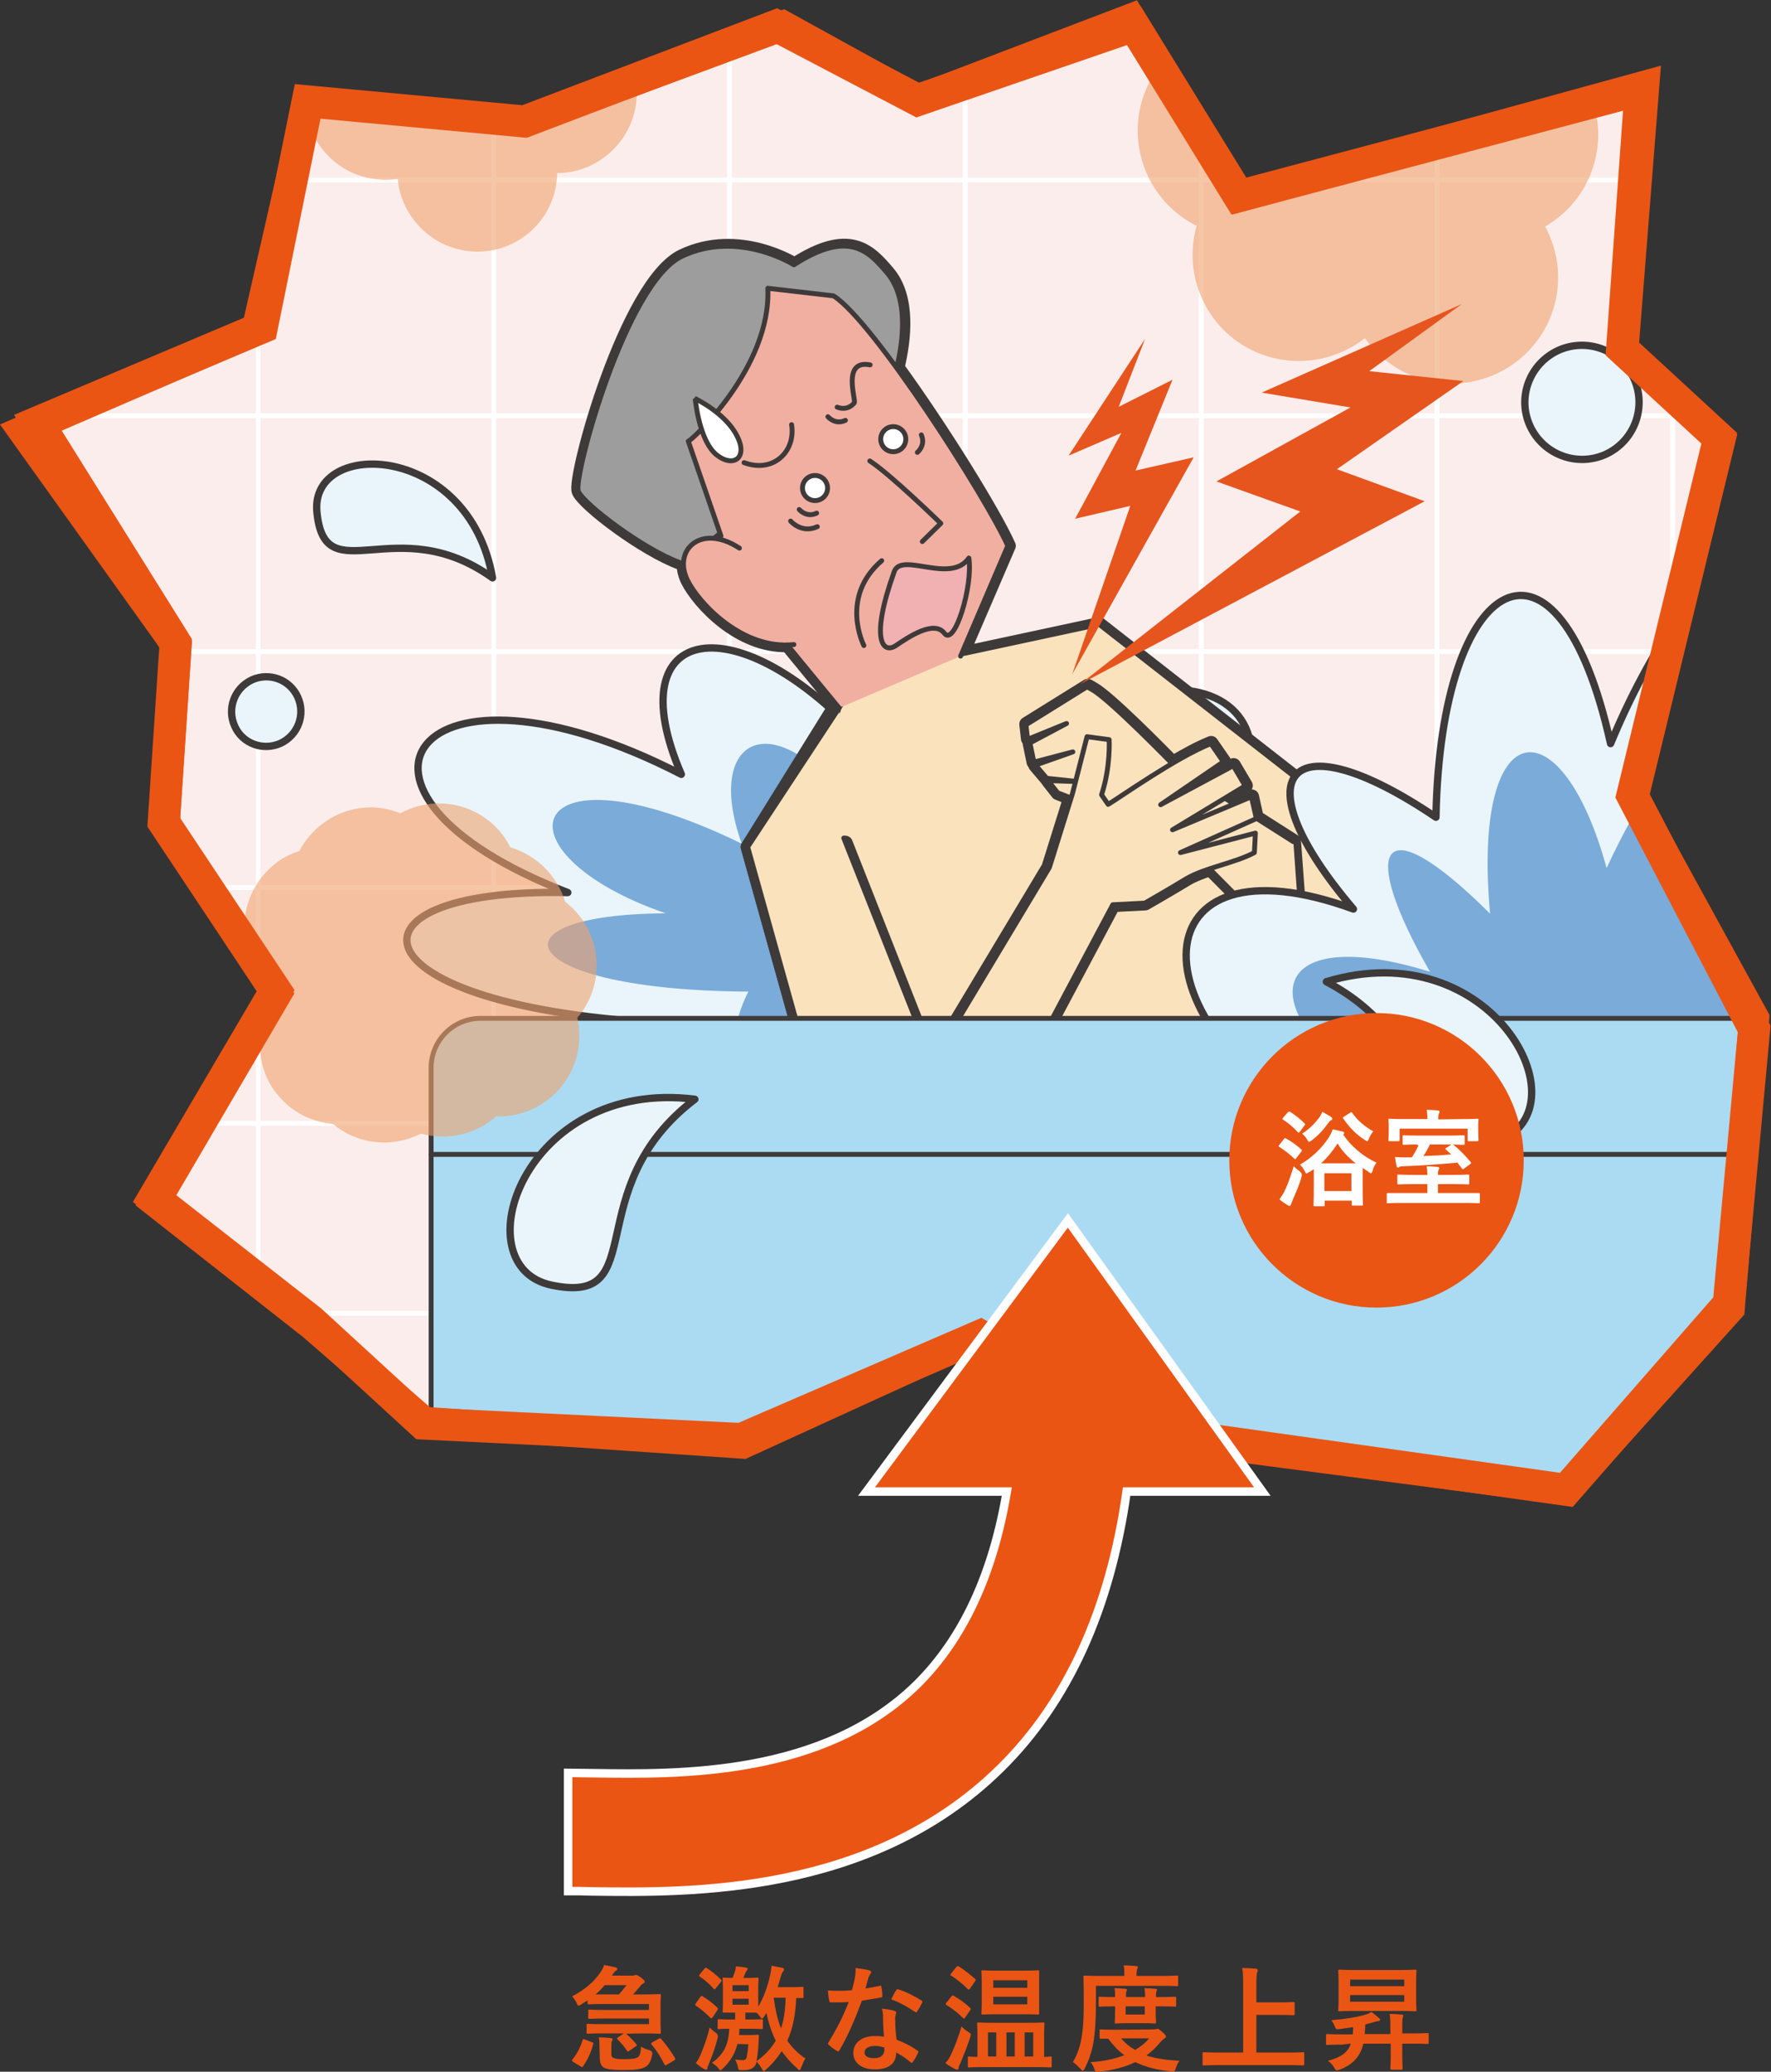
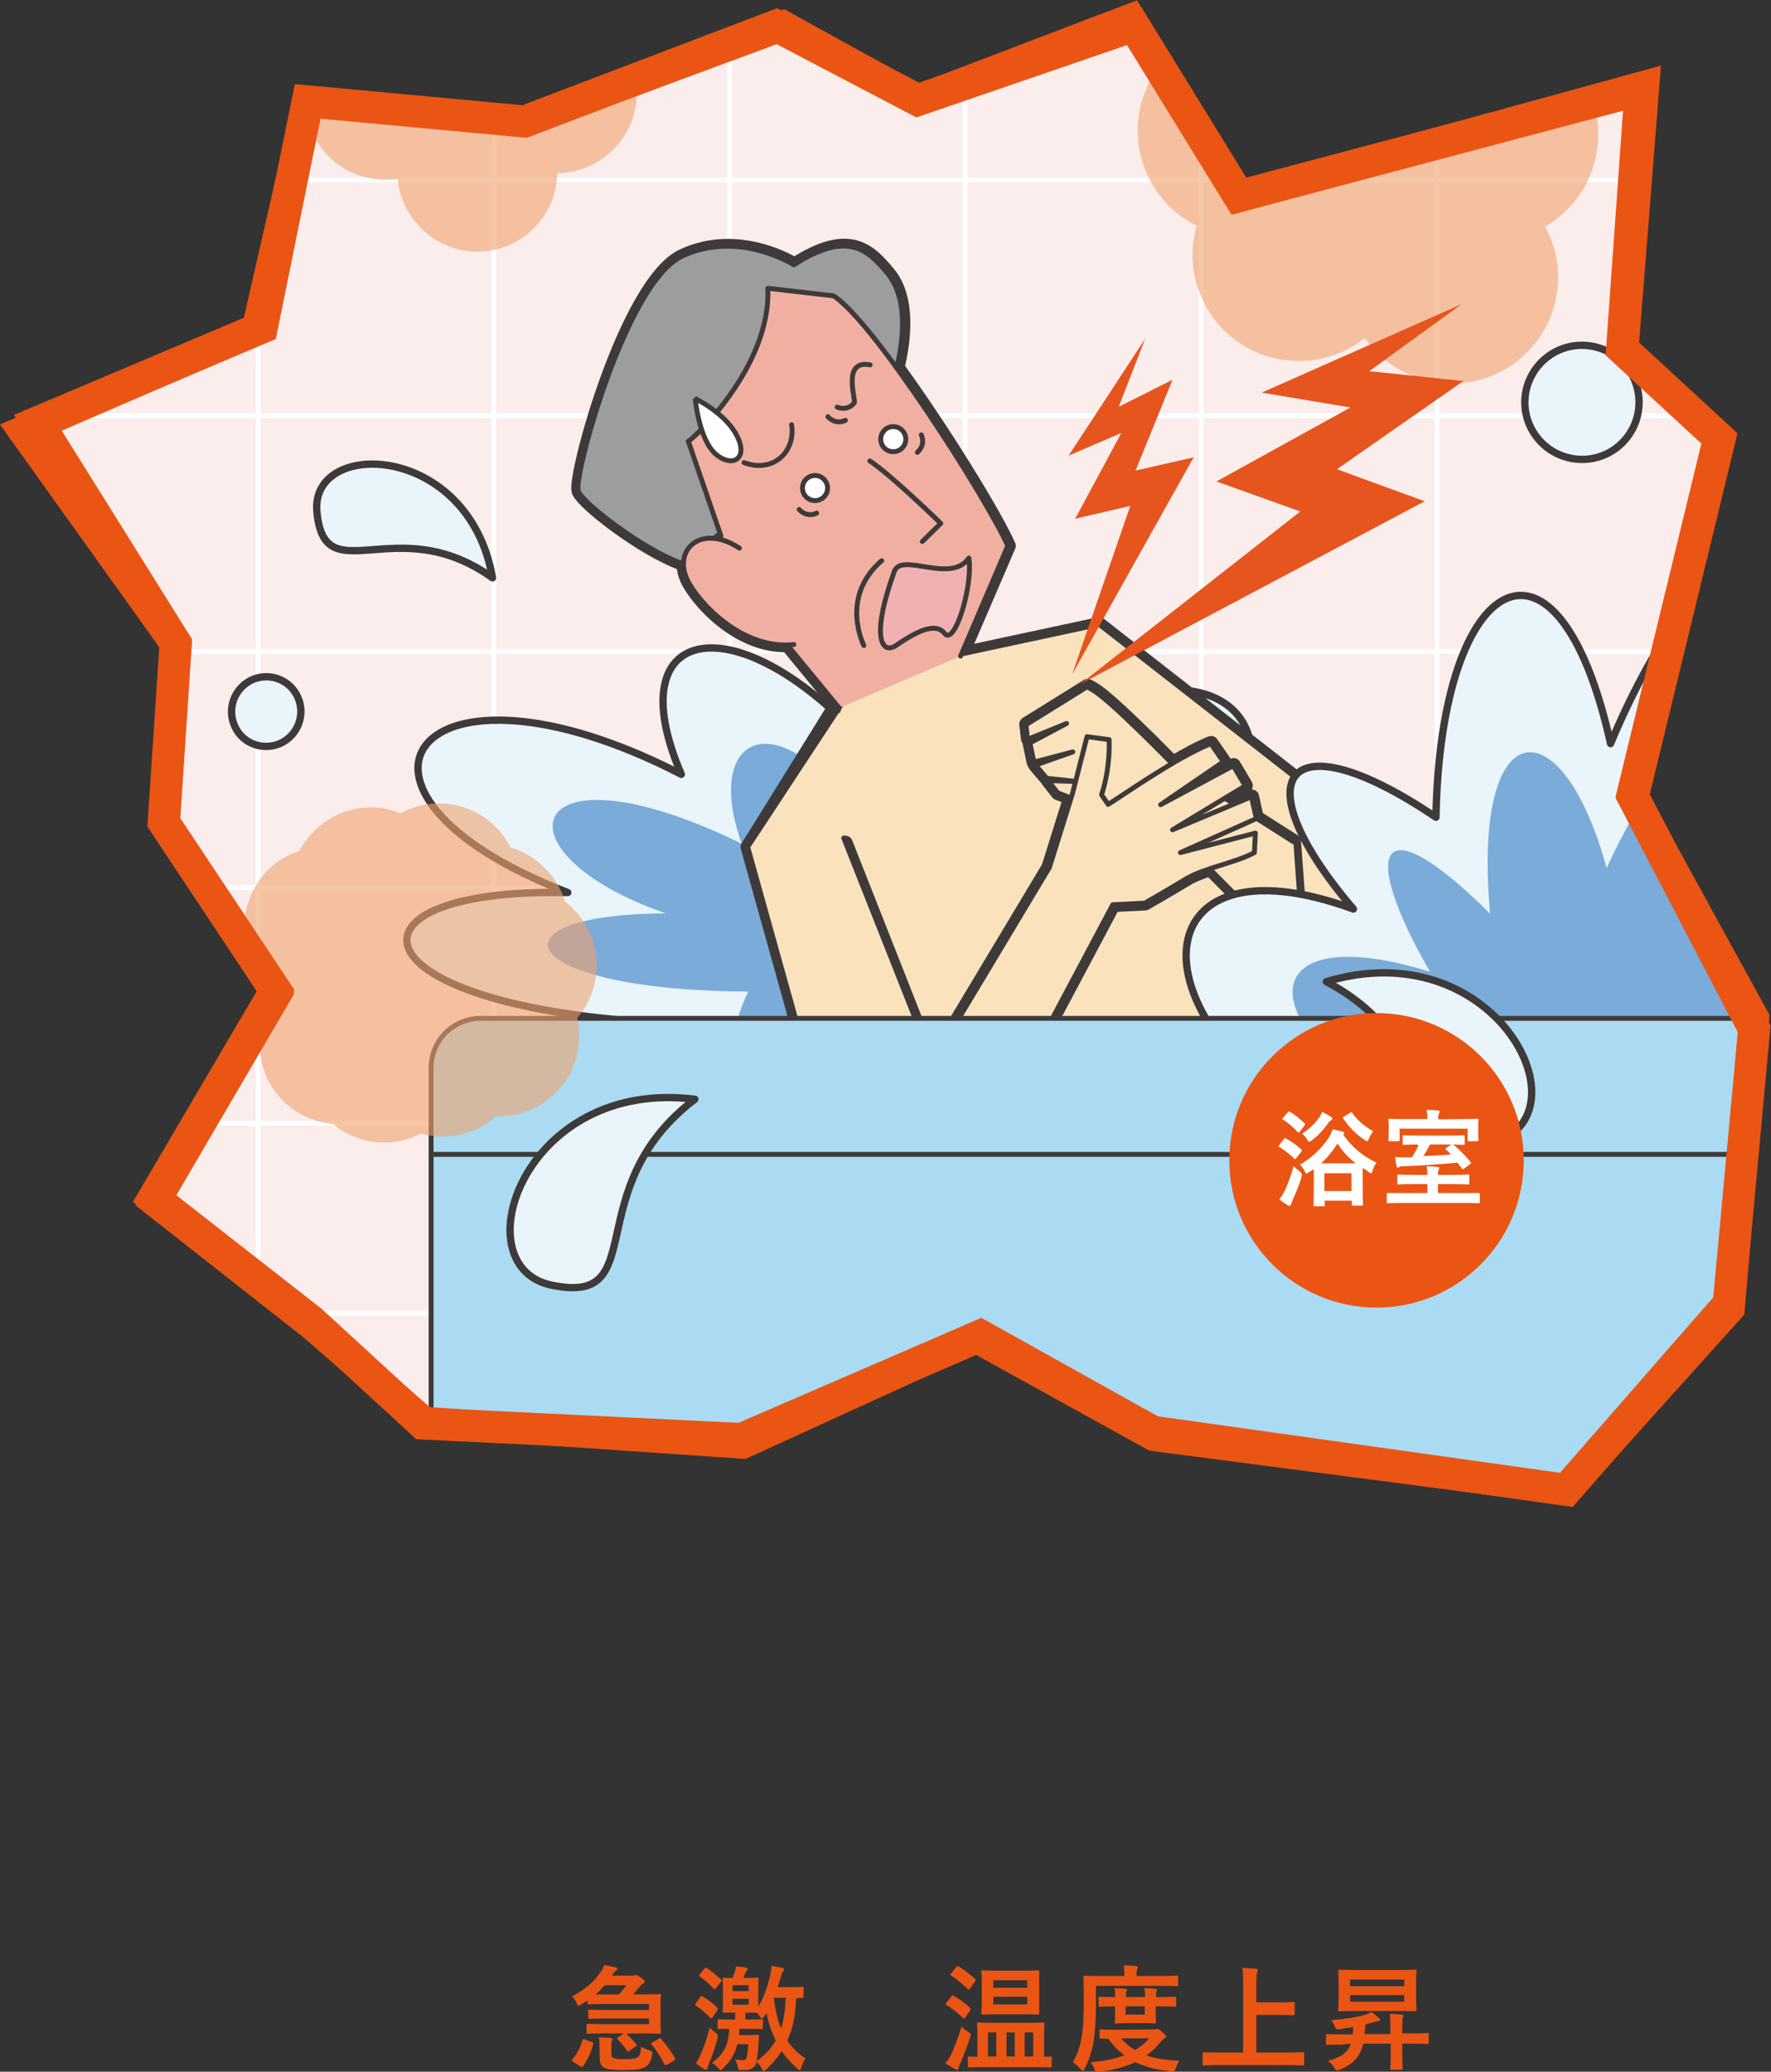
<svg xmlns="http://www.w3.org/2000/svg" xmlns:xlink="http://www.w3.org/1999/xlink" version="1.1" id="_レイヤー_2" x="0px" y="0px" viewBox="0 0 536.5 627.4" style="enable-background:new 0 0 536.5 627.4;" xml:space="preserve">
  <rect x="0" y="0" width="536.5" height="627.4" fill="#333333" stroke="none" />
  <style type="text/css">
	.st0{fill:#EA5514;}
	.st1{clip-path:url(#SVGID_00000024000860698618500390000001756503281658139061_);}
	.st2{fill:#FBEDEC;stroke:#FFFFFF;stroke-width:1.48;stroke-linecap:round;stroke-linejoin:round;}
	.st3{fill:none;stroke:#FFFFFF;stroke-width:1.48;stroke-linecap:round;stroke-linejoin:round;}
	.st4{fill:#EAF4F4;stroke:#FFFFFF;stroke-width:1.48;stroke-linecap:round;stroke-linejoin:round;}
	.st5{opacity:0.6;}
	.st6{fill:#F0A26C;}
	.st7{fill:#E9F5FB;stroke:#3E3A39;stroke-width:2.22;stroke-linecap:round;stroke-linejoin:round;}
	.st8{fill:#7AABD9;}
	.st9{fill:#FAE2BD;stroke:#3E3A39;stroke-width:4.44;stroke-linecap:round;stroke-linejoin:round;}
	.st10{fill:#FAE2BD;stroke:#3E3A39;stroke-width:1.48;stroke-linecap:round;stroke-linejoin:round;}
	.st11{fill:#9D9D9E;stroke:#3E3A39;stroke-width:1.48;stroke-linecap:round;stroke-linejoin:round;}
	.st12{fill:#F1AFA2;}
	.st13{fill:none;stroke:#3E3A39;stroke-width:1.48;stroke-linecap:round;stroke-linejoin:round;}
	.st14{fill:#F1B0B1;stroke:#3E3A39;stroke-width:1.48;stroke-linecap:round;stroke-linejoin:round;}
	.st15{fill:#F1AFA2;stroke:#3E3A39;stroke-width:1.48;stroke-linecap:round;stroke-linejoin:round;}
	.st16{fill:#FFFFFF;stroke:#3E3A39;stroke-width:1.48;stroke-linecap:round;stroke-linejoin:round;}
	.st17{fill:#AADBF3;stroke:#3E3A39;stroke-width:1.48;stroke-linecap:round;stroke-linejoin:round;}
	.st18{fill:#E6551E;}
	.st19{fill:none;}
	.st20{fill:none;stroke:#EA5514;stroke-width:9.71;}
	.st21{fill:none;stroke:#EA5514;stroke-width:9.13;}
	.st22{fill:#FFFFFF;}
	.st23{fill:#EA5514;stroke:#FFFFFF;stroke-width:2.58;}
</style>
  <g id="_文字">
    <g>
      <path class="st0" d="M189.7,615.9c1.1,1,2.1,2,3.1,3.2c0.2,0.3,0.2,0.4-0.2,0.6l-2,1.4c-0.2,0.1-0.3,0.2-0.4,0.2s-0.2-0.1-0.3-0.3    c-0.9-1.4-1.8-2.3-2.8-3.4c-0.3-0.3-0.2-0.3,0.1-0.6l1.8-1.2h-6.3c-3.3,0-4.4,0.1-4.6,0.1c-0.4,0-0.4,0-0.4-0.4v-2.2    c0-0.3,0-0.4,0.4-0.4c0.2,0,1.3,0.1,4.6,0.1h13.9v-1.7h-13.3c-3.3,0-4.5,0.1-4.7,0.1c-0.4,0-0.4,0-0.4-0.4v-2c0-0.4,0-0.4,0.4-0.4    c0.2,0,1.4,0.1,4.7,0.1h13.3v-1.8h-13.4c-3.4,0-4.6,0.1-4.8,0.1c-0.4,0-0.4,0-0.4-0.4v-0.8c-0.6,0.4-1.3,0.8-1.9,1.2    c-0.4,0.2-0.6,0.4-0.8,0.4c-0.2,0-0.4-0.2-0.6-0.8c-0.4-0.8-0.8-1.4-1.4-2c4.1-2.2,6.7-4.5,8.6-7.3c0.5-0.7,0.9-1.5,1.1-2.2    c1.4,0.2,2.4,0.5,3.5,0.7c0.3,0.1,0.5,0.2,0.5,0.5c0,0.2-0.1,0.4-0.4,0.5c-0.3,0.2-0.6,0.5-1.1,1.3l-0.1,0.2h6    c0.4,0,0.6,0,0.8-0.1c0.2-0.1,0.3-0.1,0.5-0.1c0.3,0,0.6,0.2,1.5,0.8c0.9,0.7,1.1,1,1.1,1.2c0,0.3-0.2,0.5-0.6,0.7    c-0.3,0.1-0.6,0.5-1.1,1.1c-0.6,0.7-1.2,1.4-1.8,2.1h2.4c3.6,0,5.4-0.1,5.6-0.1c0.4,0,0.4,0,0.4,0.4c0,0.2-0.1,1.2-0.1,3.4v4.4    c0,2.2,0.1,3.2,0.1,3.4c0,0.4,0,0.4-0.4,0.4c-0.2,0-2-0.1-5.6-0.1L189.7,615.9L189.7,615.9z M179.4,618.5c0.4,0.1,0.4,0.2,0.3,0.6    c-0.7,2.6-1.7,4.7-3.1,6.7c-0.2,0.3-0.3,0.3-0.7,0l-2.3-1.4c-0.4-0.3-0.4-0.5-0.2-0.7c1.4-1.7,2.4-3.6,3.1-5.9    c0.1-0.4,0.2-0.3,0.6-0.2L179.4,618.5L179.4,618.5z M187.5,604c0.8-0.9,1.5-1.8,2.3-2.8h-6.6c-0.9,1-1.8,2-2.8,2.8H187.5z     M181.6,619.9c0-1,0-1.9-0.2-2.9c1.3,0,2.5,0.1,3.5,0.2c0.5,0.1,0.7,0.2,0.7,0.3c0,0.2-0.1,0.3-0.2,0.6c-0.2,0.3-0.2,0.8-0.2,1.5    v2.2c0,0.8,0.1,1.2,0.6,1.4c0.6,0.3,1.6,0.4,3,0.4c2.7,0,3.6-0.1,4.4-0.6c0.6-0.3,0.9-1.4,1-3.2c0.7,0.5,1.6,0.8,2.6,1.1    c0.6,0.2,0.9,0.6,0.8,1.2c-0.4,2.1-1,3.2-2,3.8c-1.4,0.8-3.1,1-6.8,1c-3,0-4.8-0.2-5.8-0.7c-0.8-0.5-1.3-1.2-1.3-3L181.6,619.9    L181.6,619.9z M199.6,617.4c0.4-0.2,0.5-0.2,0.7,0.1c1.5,1.7,2.9,3.6,4.2,5.8c0.1,0.3,0.1,0.5-0.3,0.7l-2.2,1.3    c-0.2,0.1-0.4,0.2-0.4,0.2c-0.1,0-0.2-0.1-0.3-0.3c-1.3-2.5-2.5-4.4-3.9-6c-0.2-0.3-0.2-0.5,0.2-0.7L199.6,617.4L199.6,617.4z" />
      <path class="st0" d="M212.2,604.7c0.2-0.3,0.4-0.3,0.7-0.1c1.6,1,3,2,4.4,3.4c0.1,0.1,0.2,0.2,0.2,0.3c0,0.1-0.1,0.2-0.2,0.5    l-1.4,2.1c-0.3,0.4-0.4,0.4-0.7,0.2c-1.4-1.5-2.8-2.6-4.4-3.7c-0.2-0.1-0.2-0.2-0.2-0.3s0.1-0.2,0.2-0.4L212.2,604.7L212.2,604.7z     M212.3,622.1c1.1-2.7,1.8-4.6,2.7-8.1c0.4,0.5,1.1,1.1,1.7,1.5c0.7,0.5,0.9,1,0.7,1.7c-0.7,2.8-1.6,5.3-2.6,7.7    c-0.2,0.6-0.5,1-0.5,1.4c0,0.3-0.1,0.5-0.4,0.5c-0.1,0-0.4-0.1-0.6-0.2c-0.7-0.4-1.6-1-2.5-1.8    C211.3,624.1,211.9,623.1,212.3,622.1L212.3,622.1z M213.4,596.2c0.3-0.3,0.4-0.4,0.7-0.2c1.5,1,2.9,2.1,4.3,3.5    c0.1,0.1,0.2,0.2,0.2,0.3s-0.1,0.2-0.2,0.4l-1.6,2c-0.3,0.3-0.4,0.4-0.6,0.1c-1.3-1.5-2.7-2.7-4.2-3.7c-0.3-0.2-0.3-0.3,0-0.7    L213.4,596.2L213.4,596.2z M223.4,619c-0.8,3.1-2.2,5.3-4.4,7.4c-0.4,0.3-0.6,0.6-0.7,0.6s-0.4-0.2-0.7-0.7    c-0.6-0.7-1.3-1.2-1.9-1.6c3.4-2.5,5-5.2,5.2-10.3c-2.2,0-3,0.1-3.1,0.1c-0.4,0-0.4,0-0.4-0.4v-2.2c0-0.3,0-0.4,0.4-0.4    c0.2,0,1.1,0.1,3.9,0.1h1v-2.1h-0.1c-2.3,0-3.1,0-3.3,0c-0.4,0-0.4,0-0.4-0.4c0-0.2,0.1-1,0.1-3v-3.9c0-2-0.1-2.8-0.1-3    c0-0.3,0-0.3,0.4-0.3c0.2,0,0.8,0.1,2.6,0.1c0.3-0.6,0.4-1.1,0.7-1.8c0.2-0.6,0.3-1,0.3-1.7c1.2,0.1,2.3,0.2,3.2,0.4    c0.3,0.1,0.4,0.2,0.4,0.4c0,0.1-0.1,0.3-0.2,0.4c-0.2,0.2-0.3,0.4-0.5,0.8c-0.2,0.5-0.4,1-0.6,1.5h0.9c2.4,0,3.1-0.1,3.3-0.1    c0.4,0,0.4,0,0.4,0.3c0,0.2-0.1,1-0.1,3v5.5c1.7-2.8,2.9-6.3,3.6-9.5c0.2-0.9,0.4-1.9,0.4-2.9c1.1,0.2,2.4,0.5,3.2,0.6    c0.4,0.1,0.6,0.2,0.6,0.5s-0.1,0.5-0.4,0.8c-0.2,0.2-0.3,0.7-0.6,1.5c-0.3,1-0.6,2.1-0.9,3.1h3.8c2.6,0,3.4-0.1,3.6-0.1    c0.4,0,0.4,0,0.4,0.4v2.6c0,0.3,0,0.4-0.4,0.4c-0.1,0-0.6,0-1.8,0c-0.2,5-1,9.2-2.7,12.9c1.4,2,3.1,3.8,5.5,5.4    c-0.5,0.6-0.9,1.8-1.3,2.8c-0.2,0.5-0.3,0.7-0.5,0.7c-0.2,0-0.4-0.1-0.7-0.5c-1.9-1.7-3.4-3.4-4.7-5.2c-1.3,2-2.8,3.8-4.7,5.5    c-0.4,0.3-0.6,0.5-0.7,0.5s-0.4-0.2-0.6-0.7c-0.5-0.9-1.1-1.6-1.6-2.2l-0.1,0.5c-0.4,1.3-1.6,2.1-3.5,2.1c-0.3,0-0.7,0-1.2,0    c-0.6,0-0.7,0-0.9-1.1c-0.2-0.8-0.5-1.5-0.8-2.1c0.9,0.1,1.6,0.2,2.3,0.2c0.8,0,1-0.3,1.2-0.9c0.2-1,0.4-2.3,0.5-3.9L223.4,619    L223.4,619z M221.9,601.2v1.8h4.9v-1.8H221.9z M226.8,605.3h-4.9v1.8h4.9V605.3z M224,614.4c0,0.7-0.1,1.3-0.1,1.9h3.3    c1.5,0,2.1-0.1,2.3-0.1c0.4,0,0.4,0.1,0.4,0.4l-0.1,1.8c-0.1,2.6-0.4,4.5-0.6,5.8c2.5-1.8,4.4-3.8,5.8-6.2    c-1.3-2.6-2.2-5.4-2.8-8.4l-0.8,1.2c-0.2,0.3-0.4,0.5-0.6,0.5c-0.1,0-0.3-0.1-0.5-0.5c-0.4-0.5-0.7-1-1.2-1.3c-0.4,0-1.2,0-3.1,0    h-0.2v2.1h1c2.8,0,3.7-0.1,3.9-0.1c0.4,0,0.4,0,0.4,0.4v2.2c0,0.4,0,0.4-0.4,0.4c-0.2,0-1.1-0.1-3.9-0.1L224,614.4L224,614.4z     M234.4,605l0,0.1c0.5,3.5,1.1,6.5,2.2,9.2c0.9-2.7,1.3-5.7,1.4-9.3L234.4,605L234.4,605z" />
-       <path class="st0" d="M266.5,601.4c0.3-0.1,0.5-0.1,0.5,0.3c0.2,0.9,0.3,1.9,0.3,2.8c0,0.3-0.1,0.4-0.4,0.4c-1.9,0.4-3.6,0.6-5.8,1    c-2.2,5.9-4.3,10.8-6.8,15c-0.2,0.5-0.4,0.4-0.8,0.2c-0.8-0.5-1.8-1.2-2.4-1.8c-0.3-0.2-0.4-0.4-0.1-0.8c2.6-4.3,4.5-8,6.1-12.2    c-1.3,0.1-2.4,0.1-3.5,0.1c-0.8,0-1.1,0-1.9,0c-0.4,0-0.4-0.1-0.5-0.6c-0.2-0.7-0.3-1.8-0.4-3c1.4,0.1,2.2,0.1,3.3,0.1    c1.4,0,2.4,0,4-0.2c0.4-1.5,0.7-2.7,0.9-3.9c0.2-1.2,0.2-1.8,0.2-2.8c1.5,0.2,3,0.4,4.1,0.7c0.4,0.1,0.6,0.3,0.6,0.5    c0,0.3-0.1,0.5-0.3,0.7c-0.2,0.3-0.4,0.6-0.6,1.3c-0.2,0.8-0.5,1.9-0.8,3C263.5,602,265.1,601.7,266.5,601.4L266.5,601.4z     M267.5,610.8c0-1-0.1-1.5-0.3-2.5c1.7,0.2,2.6,0.3,3.8,0.7c0.3,0.1,0.5,0.2,0.5,0.6c0,0.1-0.1,0.3-0.2,0.7    c-0.1,0.4-0.2,0.8-0.1,1.4c0,2.1,0.1,3.6,0.4,6c2.5,1,4.2,1.8,6.3,3.3c0.4,0.2,0.4,0.4,0.2,0.7c-0.5,1.1-1,2-1.6,2.8    c-0.2,0.3-0.4,0.3-0.7,0c-1.5-1.3-2.8-2.1-4.3-2.9c0,3.5-2.5,5.1-6.5,5.1s-6.5-2-6.5-5s2.5-5.1,6.5-5.1c0.7,0,1.6,0,2.8,0.2    C267.6,614.6,267.5,612.4,267.5,610.8L267.5,610.8z M265,619.6c-1.8,0-3.1,0.7-3.1,2c0,1.1,1,1.7,3,1.7c1.9,0,3-1,3-2.5    c0-0.3,0-0.5,0-0.7C267,619.8,266.1,619.6,265,619.6L265,619.6z M271.5,602.7c0.2-0.3,0.4-0.4,0.7-0.2c2.1,0.6,4.8,2,6.9,3.3    c0.4,0.2,0.4,0.4,0.2,0.8c-0.4,0.8-1,1.9-1.5,2.6c-0.2,0.3-0.4,0.3-0.6,0.1c-2.1-1.4-4.6-2.9-7.2-3.8    C270.5,604.4,271,603.4,271.5,602.7L271.5,602.7z" />
      <path class="st0" d="M288.2,604.6c0.3-0.3,0.4-0.3,0.7-0.2c1.7,1,3.5,2.2,5,3.7c0.1,0.1,0.2,0.2,0.2,0.3s-0.1,0.2-0.2,0.4    l-1.6,2.3c-0.1,0.2-0.2,0.2-0.3,0.2c-0.1,0-0.2-0.1-0.3-0.2c-1.5-1.5-3.3-2.9-5-3.9c-0.2-0.1-0.2-0.2-0.2-0.3    c0-0.1,0.1-0.2,0.2-0.4L288.2,604.6L288.2,604.6z M288.2,622c1-2.1,2-4.8,3.1-8.3c0.5,0.6,1.3,1.2,2.1,1.7    c0.6,0.4,0.7,0.5,0.7,0.8c0,0.2-0.1,0.4-0.2,0.8c-0.9,2.8-2,5.5-3,7.9c-0.3,0.6-0.5,1-0.5,1.4c0,0.3-0.2,0.5-0.4,0.5    c-0.2,0-0.4-0.1-0.7-0.2c-0.8-0.5-1.9-1-2.9-1.8C287.2,623.9,287.7,623.2,288.2,622L288.2,622z M289.7,595.7    c0.3-0.3,0.4-0.3,0.7-0.2c1.7,1,3.5,2.5,5,3.8c0.1,0.1,0.2,0.2,0.2,0.3c0,0.1-0.1,0.2-0.2,0.4l-1.6,2.3c-0.2,0.3-0.4,0.3-0.6,0.1    c-1.5-1.5-3.4-3.1-5.1-4.1c-0.2-0.1-0.2-0.2-0.2-0.2c0-0.1,0.1-0.2,0.2-0.4L289.7,595.7L289.7,595.7z M298.4,626    c-3.4,0-4.6,0.1-4.8,0.1c-0.4,0-0.4,0-0.4-0.4v-2.5c0-0.3,0-0.4,0.4-0.4c0.1,0,0.8,0.1,2.5,0.1v-6.5c0-2.2-0.1-3.3-0.1-3.5    c0-0.3,0-0.4,0.4-0.4c0.2,0,1.4,0.1,4.7,0.1h10.2c3.4,0,4.5-0.1,4.7-0.1c0.4,0,0.4,0,0.4,0.4c0,0.2-0.1,1.3-0.1,3.4v6.6    c1.2,0,1.8-0.1,1.9-0.1c0.4,0,0.4,0,0.4,0.4v2.5c0,0.3,0,0.4-0.4,0.4c-0.2,0-1.4-0.1-4.8-0.1L298.4,626L298.4,626z M309.9,596.8    c3.1,0,4.2-0.1,4.5-0.1c0.4,0,0.4,0,0.4,0.4c0,0.2,0,1.2,0,3.4v5.8c0,2.2,0,3.2,0,3.4c0,0.3,0,0.4-0.4,0.4c-0.2,0-1.3-0.1-4.5-0.1    h-7.7c-3.1,0-4.2,0.1-4.5,0.1c-0.4,0-0.4,0-0.4-0.4c0-0.2,0.1-1.2,0.1-3.4v-5.8c0-2.2-0.1-3.2-0.1-3.4c0-0.4,0-0.4,0.4-0.4    c0.2,0,1.3,0.1,4.5,0.1H309.9z M301.8,622.8v-7.3h-2.5v7.3H301.8z M300.9,599.7v2.3h10.3v-2.3H300.9z M311.2,604.7h-10.3v2.3h10.3    V604.7z M307.4,622.8v-7.3h-2.5v7.3H307.4z M310.4,615.5v7.3h2.6v-7.3H310.4z" />
      <path class="st0" d="M332,606.5c0,5-0.2,7.9-0.6,11c-0.4,3.1-1.4,6.2-2.8,8.9c-0.2,0.5-0.4,0.7-0.6,0.7s-0.4-0.2-0.7-0.6    c-0.8-0.8-1.7-1.7-2.3-2c1.4-2.3,2.4-5.2,2.8-8.4c0.4-2.7,0.5-5.3,0.5-10.2s-0.1-7-0.1-7.2c0-0.3,0-0.4,0.4-0.4    c0.2,0,1.4,0.1,4.7,0.1h7.3V598c0-1.1,0-2-0.2-2.8c1.4,0,2.5,0.1,3.7,0.2c0.4,0,0.6,0.2,0.6,0.3c0,0.2-0.1,0.4-0.2,0.7    c-0.1,0.2-0.2,0.7-0.2,1.5v0.5h7.5c3.3,0,4.5-0.1,4.7-0.1c0.4,0,0.4,0,0.4,0.4v2.4c0,0.4,0,0.4-0.4,0.4c-0.2,0-1.4-0.1-4.7-0.1    h-19.8L332,606.5L332,606.5z M349.4,614.6c0.4,0,0.6-0.1,0.8-0.1s0.3-0.1,0.4-0.1c0.3,0,0.5,0.1,1.4,0.9c0.9,0.7,1.2,1.2,1.2,1.4    c0,0.3-0.1,0.4-0.5,0.7c-0.4,0.2-0.8,0.6-1.4,1.3c-1.2,1.5-2.6,2.7-4,3.8c2.8,0.9,6.1,1.4,10,1.6c-0.5,0.6-0.8,1.3-1.1,2.2    c-0.3,1-0.4,1.1-1.4,1c-4.2-0.4-7.7-1.3-10.9-2.8c-3.3,1.6-7,2.5-11,2.9c-1,0.1-1.1,0.1-1.4-0.9c-0.3-0.8-0.7-1.5-1.1-2    c3.6-0.2,7.1-0.9,10.2-2.1c-1.8-1.3-3.4-3-4.9-5c-1.4,0-2,0-2.2,0c-0.4,0-0.4,0-0.4-0.4V615c0-0.3,0-0.4,0.4-0.4    c0.2,0,1.3,0.1,4.7,0.1L349.4,614.6L349.4,614.6z M351,604.8c3.4,0,4.7-0.1,4.9-0.1c0.4,0,0.4,0,0.4,0.4v2.2c0,0.3,0,0.4-0.4,0.4    c-0.2,0-1.4-0.1-4.9-0.1h-0.9v1.3c0,2.2,0.1,3.3,0.1,3.5c0,0.3,0,0.4-0.4,0.4c-0.2,0-1-0.1-3.6-0.1h-4.5c-2.6,0-3.4,0.1-3.6,0.1    c-0.4,0-0.4,0-0.4-0.4c0-0.2,0.1-1.3,0.1-3.5v-1.3h-0.5c-2.5,0-3.9,0.1-4.1,0.1c-0.4,0-0.4,0-0.4-0.4v-2.2c0-0.3,0-0.4,0.4-0.4    c0.2,0,1.6,0.1,4.1,0.1h0.5c0-1.1,0-2-0.2-2.7c1.1,0,2.3,0.1,3.3,0.2c0.3,0,0.5,0.1,0.5,0.3c0,0.2-0.1,0.3-0.2,0.6    c-0.1,0.3-0.1,0.8-0.1,1.6h5.8c0-1.1-0.1-2-0.2-2.7c1.1,0,2.3,0.1,3.3,0.2c0.3,0,0.5,0.1,0.5,0.3c0,0.2-0.1,0.3-0.2,0.6    c-0.1,0.2-0.1,0.8-0.1,1.6L351,604.8L351,604.8z M339.6,617.3c1.2,1.4,2.6,2.6,4.3,3.5c1.6-1,3.1-2.1,4.2-3.5H339.6L339.6,617.3z     M346.8,607.6h-5.8v2.5h5.8V607.6z" />
      <path class="st0" d="M369.2,625.4c-3.1,0-4.2,0.1-4.5,0.1c-0.4,0-0.4,0-0.4-0.4v-3.2c0-0.3,0-0.4,0.4-0.4c0.2,0,1.3,0.1,4.5,0.1    h7.4v-19.8c0-2.8,0-4.3-0.3-5.8c1.3,0,2.9,0.1,4.1,0.2c0.4,0,0.6,0.2,0.6,0.5c0,0.3-0.1,0.5-0.2,0.8c-0.1,0.4-0.2,1.3-0.2,3.4v5.5    h6.9c3,0,4.1-0.1,4.3-0.1c0.4,0,0.4,0,0.4,0.4v3.2c0,0.3,0,0.4-0.4,0.4c-0.2,0-1.3-0.1-4.3-0.1h-6.9v11.4h9.6    c3.1,0,4.2-0.1,4.5-0.1c0.4,0,0.4,0,0.4,0.4v3.2c0,0.3,0,0.4-0.4,0.4c-0.2,0-1.3-0.1-4.5-0.1L369.2,625.4L369.2,625.4z" />
      <path class="st0" d="M406.5,619.2c-3.1,0-4.2,0.1-4.4,0.1c-0.4,0-0.4,0-0.4-0.4v-2.5c0-0.3,0-0.4,0.4-0.4c0.2,0,1.3,0.1,4.4,0.1    h3.3c0.1-0.7,0.1-1.4,0.1-2.2c-1.3,0.2-2.7,0.4-4.1,0.6c-1,0.1-1.1,0.1-1.4-0.7s-0.7-1.5-1.1-2c4.7-0.4,7.7-0.9,10.4-1.7    c0.7-0.2,1.3-0.5,1.8-0.8c0.8,0.6,1.6,1.3,2.3,1.9c0.2,0.2,0.3,0.3,0.3,0.5s-0.2,0.3-0.6,0.4c-0.5,0-0.9,0.2-1.4,0.3    c-0.8,0.2-1.6,0.5-2.5,0.7c0,1-0.1,2-0.2,2.9h7.8v-1c0-2.2,0-3.4-0.2-5.1c1.4,0,2.5,0.1,3.6,0.2c0.4,0,0.5,0.1,0.5,0.3    c0,0.3-0.1,0.5-0.2,0.8c-0.1,0.5-0.1,1.3-0.1,3.6v1h3.2c3.1,0,4.2-0.1,4.4-0.1c0.4,0,0.4,0,0.4,0.4v2.5c0,0.3,0,0.4-0.4,0.4    c-0.2,0-1.3-0.1-4.4-0.1h-3.2v3.3c0,2.7,0.1,4,0.1,4.2c0,0.3,0,0.4-0.4,0.4h-2.9c-0.4,0-0.4,0-0.4-0.4c0-0.2,0.1-1.5,0.1-4.2v-3.3    h-8.3c-0.9,3.8-3,6.3-7.2,7.9c-0.4,0.1-0.6,0.2-0.8,0.2c-0.3,0-0.5-0.2-0.8-0.8c-0.5-0.8-1.1-1.5-1.9-2.1c4-1.1,6-2.5,6.9-5.2    L406.5,619.2L406.5,619.2z M423.8,596.6c3.4,0,4.6-0.1,4.9-0.1c0.4,0,0.4,0,0.4,0.4c0,0.2-0.1,1.2-0.1,3.3v5.2    c0,2.1,0.1,3,0.1,3.3c0,0.4,0,0.4-0.4,0.4c-0.2,0-1.5-0.1-4.9-0.1h-13.1c-3.4,0-4.7,0.1-4.9,0.1c-0.4,0-0.4,0-0.4-0.4    c0-0.2,0.1-1.1,0.1-3.3v-5.2c0-2.1-0.1-3-0.1-3.3c0-0.3,0-0.4,0.4-0.4c0.2,0,1.4,0.1,4.9,0.1H423.8z M409,599.5v2h16.4v-2H409z     M425.4,604.2H409v2h16.4V604.2z" />
    </g>
    <g>
      <g>
        <defs>
          <polygon id="SVGID_1_" points="279.6,30.9 235.6,10.5 159.4,37.3 89.2,31.7 74,97.6 4.5,129.5 49.7,194.8 49.6,249 83.5,300       46.6,362.8 94.2,400 128.1,431.1 224.6,436.7 296,404.5 349.2,433.6 474,450.6 523.7,394.9 531.9,312.1 494.5,240.9       520.8,132.7 491.4,104 497.6,25.5 375.3,59.4 341.9,6.2     " />
        </defs>
        <clipPath id="SVGID_00000005980765273198999180000005498516709692516251_">
          <use xlink:href="#SVGID_1_" style="overflow:visible;" />
        </clipPath>
        <g style="clip-path:url(#SVGID_00000005980765273198999180000005498516709692516251_);">
          <g>
            <rect x="6.9" y="-82.1" class="st2" width="675.4" height="555.3" />
            <g>
              <line class="st3" x1="68.6" y1="397.7" x2="794.4" y2="397.7" />
              <line class="st3" x1="0.9" y1="340.2" x2="726.8" y2="340.2" />
              <line class="st3" x1="0.9" y1="268.8" x2="726.8" y2="268.8" />
              <line class="st3" x1="0.9" y1="197.3" x2="726.8" y2="197.3" />
              <line class="st3" x1="0.9" y1="125.9" x2="726.8" y2="125.9" />
              <line class="st3" x1="0.9" y1="54.5" x2="726.8" y2="54.5" />
              <line class="st3" x1="0.9" y1="-17" x2="726.8" y2="-17" />
              <line class="st3" x1="0.9" y1="-88.4" x2="726.8" y2="-88.4" />
            </g>
            <g>
              <line class="st3" x1="221" y1="-104.1" x2="221" y2="547.5" />
              <line class="st3" x1="292.4" y1="-104.1" x2="292.4" y2="547.5" />
              <line class="st3" x1="363.9" y1="-104.1" x2="363.9" y2="547.5" />
              <line class="st3" x1="435.3" y1="-104.1" x2="435.3" y2="547.5" />
-               <line class="st3" x1="506.7" y1="-104.1" x2="506.7" y2="547.5" />
            </g>
            <g>
              <line class="st3" x1="6.7" y1="21.6" x2="6.7" y2="547.5" />
              <line class="st3" x1="78.2" y1="-104.1" x2="78.2" y2="547.5" />
              <line class="st3" x1="149.6" y1="-104.1" x2="149.6" y2="547.5" />
            </g>
            <g>
              <line class="st3" x1="581.1" y1="-104.1" x2="581.1" y2="547.5" />
              <line class="st3" x1="652.5" y1="-104.1" x2="652.5" y2="547.5" />
              <line class="st3" x1="724" y1="-104.1" x2="724" y2="421.8" />
            </g>
            <rect x="6.9" y="464.8" class="st4" width="675.4" height="97.1" />
          </g>
          <g class="st5">
            <g>
              <path class="st6" d="M468.1,68.6c6.1-3.6,11.2-9.1,13.9-16.3c6.4-16.6-1.9-35.2-18.5-41.6c-5.9-2.3-12-2.7-17.8-1.5        c-0.5-12.5-8.2-24.1-20.6-28.8c-16.6-6.4-35.2,1.9-41.6,18.5c-1.1,2.9-1.8,6-2,9C367,5.5,352.3,13.6,346.8,28        c-6,15.6,1,33.1,15.7,40.4c-4.5,15.8,3.7,32.8,19.4,38.8c11,4.2,22.9,2,31.6-4.8c3.5,5.1,8.6,9.2,14.8,11.6        c16.6,6.4,35.2-1.9,41.6-18.5C473.4,86.3,472.4,76.6,468.1,68.6L468.1,68.6z" />
            </g>
          </g>
          <g class="st5">
            <g>
              <path class="st6" d="M272.3-28.5c-0.6-0.8-1.4-1.5-2.1-2.1c-1.2-3.9-4.3-7-8.2-8.1c-0.4-0.7-0.8-1.3-1.2-1.9        c-3.7-4.7-10.1-5.8-15.2-3.1c-1.4-0.5-2.8-0.9-4.4-0.9c-4.7,0-8.7,2.7-10.7,6.5c-1.3,0.4-2.6,1.1-3.7,2        c-3.7,2.9-5.1,7.5-4.3,11.7c-1.4,2-2.2,4.3-2.2,6.9c0,3.7,1.7,7,4.4,9.3c0.2,2.2,1,4.5,2.5,6.4c2.1,2.7,5.2,4.2,8.4,4.5        c2.1,1.7,4.7,2.8,7.6,2.8c2,0,3.8-0.5,5.4-1.3c3.6,1,7.5,0.4,10.7-2.1c0.2-0.2,0.3-0.3,0.5-0.5c0.1,0,0.3,0,0.4,0        c6.6,0,12-5.4,12-12c0-0.9-0.1-1.8-0.3-2.7C275.6-17.4,275.9-23.9,272.3-28.5L272.3-28.5z" />
            </g>
          </g>
          <g>
-             <path class="st7" d="M303,232c63.2-50.4,108.1-10.3,47.4,43.5c61.1-12.3,68.6,25-26,32.1c-18.2,12.5-33.1-4.5-62.8-1.5       c-11.8-13-38.4,9.4-52.4,4.1c-102.9-3.4-111-41.4-37.2-39.9c-79.3-30.6-46.2-77.3,34.4-35.8c-19.9-46.1,17.3-52.4,56.2-8.8       C291.6,184.1,317.7,188.4,303,232L303,232z" />
+             <path class="st7" d="M303,232c63.2-50.4,108.1-10.3,47.4,43.5c61.1-12.3,68.6,25-26,32.1c-18.2,12.5-33.1-4.5-62.8-1.5       c-11.8-13-38.4,9.4-52.4,4.1c-102.9-3.4-111-41.4-37.2-39.9c-79.3-30.6-46.2-77.3,34.4-35.8c-19.9-46.1,17.3-52.4,56.2-8.8       C291.6,184.1,317.7,188.4,303,232L303,232" />
            <path class="st8" d="M289.4,254.4c48.6-34.3,72.6-15,31.8,25.8c59.1-2.2,34.6,21.2-17.4,18.9c17.2,27.9-12,33.3-43.2,7.2       c-24.8,24.4-46.9,20.2-33.9-6c-71.1-0.4-80.2-23.4-25-23.7c-53.2-18.3-43.7-53.6,23-21.1c-12.1-33.7,11.7-44.4,37.6-5.1       C277.5,214.6,290.9,221.2,289.4,254.4L289.4,254.4z" />
          </g>
          <path class="st9" d="M413.5,284.1l4.5-28.6l-85-66.4l-41,8.8l-0.5-0.1l14-32.5c-4.2-9.5-19.9-35-33.7-54      c2-8.3,3.6-21.1-2.9-28.7c-5.6-6.6-11.6-13.1-28.2-2.4c0,0-16.8-10.7-33.9-2.6s-33.1,67.3-31.4,71.2s19.6,17.5,30.8,21.6      l1.1-0.9c-0.3,1.9,0,4,1.1,6.3c3.4,6.7,15.5,19.9,30.2,19.5l15.7,19.1l-27.7,42.1l21,75.2l10.2,20.3l36.6,2.5l7.5-14      c33.2,7.3,82.1,17.5,88.1,17.4c9.2-0.2,11.1-54.9,11.1-54.9l-13-18l6.5,6.4L413.5,284.1L413.5,284.1z M215.1,163.1l2.8-2.2      l0.5,1.5l-0.4,1.1C217,163.1,216.1,163,215.1,163.1L215.1,163.1z" />
          <polyline class="st10" points="226.5,256.5 267.8,193.7 292,197.9 333,189.1 418,255.4 413.5,284.1 394.5,291.4 349.4,246.8           " />
          <g>
            <path class="st11" d="M269.3,119.2c0,0,9.6-24.7-0.6-36.6c-5.6-6.6-11.6-13.1-28.2-2.4c0,0-16.8-10.7-33.9-2.6       s-33.1,67.3-31.4,71.2s19.6,17.5,30.8,21.6" />
            <path class="st12" d="M291,198.7l14.3-33.4c-6.6-14.8-40.7-68.2-52.8-75.7l-19.9-2.3c1.1,24.2-23.8,46.9-24.1,46.3l9.9,28.7       l-2.1,6l37.9,46.1" />
            <path class="st13" d="M254.2,214.4l-37.9-46.1l2.1-6l-9.9-28.7c0.3,0.5,25.2-22.1,24.1-46.3l19.9,2.3       c12.1,7.6,46.2,61,52.8,75.7L291,198.7" />
            <path class="st13" d="M263.6,110.5c-8.7-1.7-4.2,10.7-4.8,11.5c-2.2,2.7-5.2,1.3-5.2,1.3" />
            <path class="st13" d="M256.1,127.3c-3.1,1.5-5.3-1.1-5.3-1.1" />
            <path class="st13" d="M247.4,155.4c-3.1,1.5-5.3-1.1-5.3-1.1" />
            <path class="st13" d="M279.1,131.7c1.4,3.2-1.2,5.3-1.2,5.3" />
-             <path class="st13" d="M247.6,159.5c-4.8,2.2-8.1-1.7-8.1-1.7" />
            <path class="st13" d="M225.4,140.1c8.8,3.3,15.7-3.3,14.4-11.5" />
            <path class="st13" d="M263.5,139.6c6.2,4,21.5,18.9,21.5,18.9l-5.6,5.5" />
            <path class="st14" d="M293.5,169c-5.5,8-20.4-2-22.6,4.1c-7.4,20.6-3.5,25.1,0.5,22.4s11.6-7.8,14.7-3.7S294.8,177.4,293.5,169       L293.5,169z" />
            <path class="st13" d="M261.7,195.5c0,0-7.5-14.6,5.4-25.7" />
            <path class="st15" d="M224,166c-11.6-7.6-20.3,0.5-15.7,9.8c3.5,7,16.7,21.1,32.2,19.4" />
          </g>
          <path class="st16" d="M210.6,120.7c0,0,1.1,12.5,6.3,16.9c5.2,4.3,9.9,1.1,6.3-5.7C219.7,125,210.5,120.7,210.6,120.7      L210.6,120.7z" />
          <path class="st10" d="M335.4,212l65.6,91c0,0-1.8,54.6-11.1,54.9c-9.2,0.2-119-23.8-119-24.7S242.6,258,242.6,258" />
          <path class="st9" d="M252.5,214.8l-25.9,41.7l21,75.2l10.2,20.3l36.6,2.5l42.8-80.5l9.7-0.5c0,0,7-4,12.6-7.4      c2-1.2,4.5-2.1,7.1-3l28,28.2l-2.7-36.5l-11.3-7.2l-1.4-6.3l-5.1,2.1l-2.9-1.8l6.1-3.7l-3.6-6.1l-9.6,5.2l-1.4-0.9l8-5.5      l-3.8-5.5c-3.5,1.4-7.6,3.6-11.6,6c-3.7-3.8-19.5-19.8-24.2-22.4v0c-0.6-0.4-1.6-0.9-1.6-0.9l-18.5,11.5l0.5,4.4l11.8-4.8      L312,225l1.2,5.8l11.8-3.1l-11.3,4l3.4,4l8.6,0.9v0.1l-8.1-0.3l2.9,3.7l3.8,1.5l-6.6,21.1l-35.4,59l-26.2-66.4 M357.6,258.3      l2.9-1.3l0.4,0.4L357.6,258.3L357.6,258.3z" />
          <path class="st10" d="M391.8,254.9l-35.9-22.8c0,0-19.7-20.3-25-23.2v0c-0.6-0.4-1.6-0.9-1.6-0.9l-18.5,11.5l0.5,4.4l11.8-4.8      l-11.1,5.9l1.2,5.8l11.8-3.1l-11.3,4l3.4,4l9.4,1l-9-0.3l2.9,3.7l13,5c5,4.3,16.4,4.6,20.7,5.6l40.3,40.6" />
          <path class="st10" d="M254.2,214.4l-27.7,42.1l21,75.2l10.2,20.3l36.6,2.5l42.8-80.5l9.7-0.5c0,0,7-4,12.6-7.4      c5.6-3.3,14.9-4.8,20.6-7.9l0.3-5.9l-22.7,5.9l23-10.3l-1.5-6.6l-23.9,10l22-13.3l-3.6-6.1l-22,11.8l19-13l-3.8-5.5      c-10.8,4.4-26.8,15.8-31.1,18.4l-2-2.9c2.8-8.5,2.3-16.7,2.3-16.7l-6.7-0.9l-4.4,17.2l-7,22.4l-35.4,59l-26.9-67.9" />
          <path class="st7" d="M410,275.3c-64.9-23.7-68.1,34-5.9,68c-27.7,4.8-9.9,46.4,36.7,27.6c21.7,8.9,22.3-17.2,49.3-25.2      c18.9,1.2,43.4-3.9,53.7-17.9c143.5-76.3,116.5-147.2,7.4-76.8c71.8-107.6-14.5-143-63.3-25.8c-15.9-71.7-51.5-52.5-52.9,22.3      C389.4,216.7,375.7,235.1,410,275.3L410,275.3z" />
          <path class="st8" d="M518.2,322.7c78.8-38.9,69-79.2,6.5-45c43.2-59.8,2.1-101.6-38-14.8c-13.6-49.8-40.9-47.8-35.3,13.8      c-34.2-34-39.6-19.6-18.2,17.6c-52.3-16.2-56.1,14.1-6.9,43.3c-39.2,18.4-11,36.2,24.4,15.7L518.2,322.7L518.2,322.7z" />
          <g>
            <path class="st17" d="M546.5,550.4c0,8.2-6.7,15-15,15H145.6c-8.3,0-15-6.7-15-15v-227c0-8.3,6.7-15,15-15h385.9       c8.3,0,15,6.7,15,15L546.5,550.4L546.5,550.4z" />
            <line class="st13" x1="130.6" y1="349.6" x2="546.5" y2="349.6" />
          </g>
          <g>
            <polygon class="st18" points="442.8,92.1 382.2,118.9 409.1,123.4 368.5,145.8 393.9,154.9 327.2,207.2 431.6,151.8 405,142.1        443.3,115.4 414.8,112.4      " />
            <polygon class="st18" points="346.9,102.6 323.7,138 339.7,131.1 325.7,157.1 342.4,153.2 324.8,204.2 361.6,138.5 344,142.5        355.2,115 338.9,123.2      " />
          </g>
          <path class="st16" d="M250.7,147.8c0,2.1-1.7,3.8-3.8,3.8s-3.8-1.7-3.8-3.8s1.7-3.8,3.8-3.8S250.7,145.7,250.7,147.8z" />
          <path class="st16" d="M274.4,133c0,2.1-1.7,3.8-3.8,3.8s-3.8-1.7-3.8-3.8s1.7-3.8,3.8-3.8S274.4,130.9,274.4,133z" />
          <g class="st5">
            <g>
              <path class="st6" d="M168.8,52.4c5.4,0,10.7-1.8,15.2-5.5c10.4-8.5,11.9-23.8,3.4-34.1c-3-3.7-6.9-6.2-11.1-7.6        c4.3-8.3,3.6-18.8-2.8-26.6c-8.5-10.4-23.8-11.9-34.1-3.4c-1.8,1.5-3.4,3.2-4.7,5.1c-8.7-6.9-21.4-7-30.3,0.3        c-9.8,8-11.7,22-4.7,32.3C90.9,21.7,90,35.9,98,45.6c5.6,6.9,14.3,9.8,22.5,8.6c0.4,4.6,2.2,9.2,5.4,13.1        c8.5,10.4,23.8,11.9,34.1,3.4C165.7,66,168.7,59.3,168.8,52.4L168.8,52.4z" />
            </g>
          </g>
          <g class="st5">
            <g>
              <path class="st6" d="M175.5,277.3c-1.3-1.6-2.7-3-4.3-4.2c-2.4-7.9-8.6-14.1-16.6-16.5c-0.7-1.4-1.5-2.7-2.5-4        c-7.5-9.5-20.5-11.9-30.8-6.3c-2.8-1.1-5.8-1.8-8.9-1.8c-9.4,0-17.6,5.4-21.7,13.2c-2.7,0.9-5.2,2.1-7.5,4        c-7.4,5.9-10.4,15.2-8.8,23.9c-2.8,4-4.5,8.8-4.5,14c0,7.6,3.5,14.3,8.9,18.8c0.4,4.6,2,9.1,5.1,12.9c4.3,5.5,10.6,8.5,17,9.1        c4.2,3.5,9.6,5.6,15.5,5.6c4,0,7.7-1,11.1-2.7c7.3,2,15.3,0.7,21.7-4.3c0.4-0.3,0.7-0.6,1.1-1c0.3,0,0.5,0.1,0.8,0.1        c13.5,0,24.4-10.9,24.4-24.4c0-1.9-0.2-3.7-0.6-5.5C182.3,299.7,182.9,286.6,175.5,277.3L175.5,277.3z" />
            </g>
          </g>
          <g>
            <path class="st7" d="M90.2,211.1c2.4,5.3,0.1,11.5-5.2,14c-5.3,2.4-11.6,0.1-13.9-5.2c-2.4-5.3-0.1-11.5,5.2-14       C81.6,203.5,87.8,205.8,90.2,211.1L90.2,211.1z" />
            <path class="st7" d="M495,114.7c3.9,8.7,0.1,18.9-8.6,22.9c-8.7,3.9-18.9,0.1-22.9-8.6s-0.1-18.9,8.6-22.9       C480.8,102.2,491,106,495,114.7L495,114.7z" />
            <path class="st7" d="M210.5,332.9c-51.9-6.5-70.9,50.6-43.4,56.3C197.7,395.6,174.8,360.1,210.5,332.9z" />
            <path class="st7" d="M149.2,175c-7.2-41.1-55.3-42.3-53.2-20C98.3,179.9,120.1,154.1,149.2,175z" />
            <path class="st7" d="M401.8,297.3c50.1-15.1,78.4,38,52.3,48.2C424.9,357,441.5,318.2,401.8,297.3z" />
          </g>
-           <rect x="45.7" y="-66.4" class="st19" width="478.8" height="600.1" />
        </g>
      </g>
      <polygon class="st20" points="278,30.3 235.1,7.8 158.9,36.8 93.2,30.7 79.3,99.2 11.4,127.9 53.2,194.8 49.6,249 83.5,300     46.6,362.8 94.2,400 128.1,431.1 224.6,435.8 297,404.5 349.2,433.6 474.5,451.2 523.7,394.9 531.4,311.6 494.5,240.9     520.8,132.7 491.4,105.6 497,27.1 375.3,59.4 343.5,7.8   " />
      <polygon class="st21" points="278,30.3 237.2,7.8 158.9,36.8 93.5,30.8 77.7,100 7,130.5 53.5,195.5 49.9,249.8 83.8,301     47,363.9 94.6,401.3 128.4,430.6 225,437.2 295.5,405 349.6,434.9 474.5,451.2 524,396.2 531.4,308.4 494.8,241.7 521.2,133.1     491.8,105.9 498.1,26 375.6,59.6 342.5,5.7   " />
    </g>
    <g>
      <circle class="st0" cx="417" cy="351.4" r="44.6" />
      <g>
        <path class="st22" d="M388.9,345c0.3-0.4,0.4-0.4,0.7-0.2c1.5,0.8,3.2,2,4.6,3.3c0.1,0.1,0.2,0.2,0.2,0.3s-0.1,0.2-0.2,0.4     l-1.5,1.9c-0.2,0.4-0.4,0.4-0.6,0.2c-1.3-1.3-2.9-2.5-4.6-3.6c-0.2-0.1-0.2-0.2-0.2-0.2c0-0.1,0.1-0.2,0.2-0.3L388.9,345     L388.9,345z M389.1,360.8c0.9-1.8,1.9-4.6,2.8-7.6c0.5,0.5,1.2,1.1,1.9,1.6c0.5,0.4,0.7,0.9,0.5,1.5c-0.6,2.4-1.8,5-2.7,7.1     c-0.2,0.5-0.4,1-0.5,1.3c0,0.2-0.2,0.5-0.4,0.5c-0.2,0-0.3-0.1-0.6-0.2c-0.7-0.5-1.7-1-2.5-1.8     C388.2,362.3,388.6,361.8,389.1,360.8L389.1,360.8z M390.1,336.9c0.2-0.3,0.4-0.3,0.7-0.2c1.6,1,3.1,2.2,4.4,3.5     c0.1,0.1,0.2,0.2,0.2,0.2c0,0.1-0.1,0.2-0.2,0.4l-1.4,1.9c-0.3,0.4-0.4,0.4-0.6,0.2c-1.3-1.4-3-2.9-4.5-3.8     c-0.3-0.2-0.3-0.2,0-0.6L390.1,336.9L390.1,336.9z M396.5,355c-0.4,0.2-0.6,0.4-0.7,0.4c-0.2,0-0.3-0.2-0.6-0.8     c-0.4-0.8-0.9-1.4-1.4-1.9c3.4-1.9,6.7-5,8.8-8.3c0.5-0.9,0.9-1.6,1.1-2.4c1,0.2,2.2,0.5,3.1,0.7c0.2,0.1,0.4,0.2,0.4,0.4     s0,0.3-0.2,0.4l-0.1,0.1c2.3,3.4,5.9,6.6,10.1,8.5c-0.5,0.7-1,1.5-1.2,2.5c-0.2,0.5-0.2,0.7-0.5,0.7c-0.2,0-0.4-0.1-0.7-0.4     c-0.6-0.4-1.2-0.8-1.8-1.2v5.4c0,4.6,0.1,5.5,0.1,5.7c0,0.3,0,0.3-0.4,0.3h-2.6c-0.3,0-0.4,0-0.4-0.3v-1.2h-8.2v1.4     c0,0.3,0,0.3-0.4,0.3h-2.6c-0.3,0-0.4,0-0.4-0.3c0-0.2,0.1-1.1,0.1-5.7v-2.8c0-1,0-1.8,0-2.4L396.5,355L396.5,355z M403.3,338.3     c0.2,0.2,0.3,0.3,0.3,0.5c0,0.2-0.1,0.4-0.4,0.5c-0.3,0.1-0.6,0.5-0.9,0.9c-1.5,2.1-3.1,3.8-5,5.2c-0.4,0.3-0.6,0.4-0.7,0.4     c-0.2,0-0.4-0.2-0.6-0.7c-0.4-0.7-1-1.3-1.5-1.8c2.2-1.4,3.9-3.2,5.1-4.8c0.4-0.5,0.7-1.2,1-1.8     C401.4,337.2,402.6,337.8,403.3,338.3L403.3,338.3z M410.7,352.3c-2.3-1.8-4.1-3.7-5.5-6c-1.5,2.3-3.1,4.3-5,6H410.7z      M401.2,360.7h8.2v-5.4h-8.2V360.7z M409,337c0.2-0.1,0.2-0.2,0.3-0.2c0.1,0,0.2,0.1,0.3,0.2c1.7,2.4,4,4.3,6.4,5.6     c-0.4,0.5-0.9,1.3-1.3,2.2c-0.2,0.5-0.3,0.8-0.5,0.8c-0.2,0-0.4-0.1-0.8-0.4c-2.5-1.6-4.7-3.8-6.5-6.5c-0.2-0.3-0.1-0.3,0.2-0.5     L409,337L409,337z" />
        <path class="st22" d="M424.4,364.3c-2.8,0-3.8,0.1-4,0.1c-0.3,0-0.3,0-0.3-0.4v-2.4c0-0.2,0.1-0.3,0.3-0.3c0.2,0,1.2,0,4,0h8     v-2.7h-4.3c-3.1,0-4.2,0.1-4.4,0.1c-0.3,0-0.4,0-0.4-0.4v-2.2c0-0.4,0-0.4,0.4-0.4c0.2,0,1.3,0.1,4.4,0.1h4.3     c0-1.2-0.1-1.9-0.2-2.6c1.1,0,2.2,0.1,3.3,0.2c0.3,0,0.5,0.2,0.5,0.3c0,0.2-0.1,0.4-0.2,0.6c-0.1,0.2-0.2,0.6-0.2,1.5h4.7     c3.1,0,4.2-0.1,4.4-0.1c0.3,0,0.4,0,0.4,0.4v2.2c0,0.3,0,0.4-0.4,0.4c-0.2,0-1.3-0.1-4.4-0.1h-4.7v2.7h8.4c2.8,0,3.8,0,4,0     c0.2,0,0.3,0.1,0.3,0.3v2.4c0,0.3,0,0.4-0.3,0.4c-0.2,0-1.2-0.1-4-0.1H424.4L424.4,364.3z M443.3,338.9c2.9,0,4-0.1,4.2-0.1     c0.3,0,0.4,0,0.4,0.4c0,0.2-0.1,0.7-0.1,1.5v1.2c0,2.6,0.1,3.1,0.1,3.3c0,0.3,0,0.4-0.4,0.4h-2.5c-0.4,0-0.4,0-0.4-0.4v-3.4     h-20.6v3.4c0,0.3,0,0.4-0.4,0.4H421c-0.4,0-0.4,0-0.4-0.4c0-0.2,0.1-0.6,0.1-3.3v-1c0-1-0.1-1.5-0.1-1.7c0-0.4,0-0.4,0.4-0.4     c0.2,0,1.2,0.1,4.2,0.1h7.2v-0.4c0-0.9-0.1-1.7-0.2-2.4c1.2,0,2.3,0.1,3.4,0.2c0.3,0,0.5,0.2,0.5,0.4c0,0.2-0.1,0.4-0.2,0.6     c-0.1,0.2-0.2,0.6-0.2,1.3v0.4L443.3,338.9L443.3,338.9z M429.2,346.6c-2.6,0-3.7,0.1-3.9,0.1c-0.3,0-0.4,0-0.4-0.4v-2.1     c0-0.3,0-0.4,0.4-0.4c0.2,0,1.3,0.1,3.9,0.1h10.2c2.6,0,3.7-0.1,3.9-0.1c0.3,0,0.4,0,0.4,0.4v2.1c0,0.3,0,0.4-0.4,0.4     c-0.2,0-1,0-3.1-0.1l0.1,0.1c1.7,1.3,3.7,3.4,5.2,5.2c0.2,0.3,0.2,0.4-0.2,0.7l-1.8,1.3c-0.2,0.1-0.2,0.2-0.3,0.2     c-0.1,0-0.2-0.1-0.3-0.2l-1.4-1.8c-5.3,0.5-11.1,0.9-16.5,1.1c-0.7,0-1,0.1-1.1,0.2c-0.1,0.1-0.2,0.2-0.4,0.2     c-0.2,0-0.3-0.1-0.4-0.4c-0.2-0.8-0.4-1.9-0.5-2.8c1.1,0.1,2.2,0.1,3.3,0.1c0.6,0,1.2,0,1.8,0c0.8-1.2,1.5-2.5,2-3.6L429.2,346.6     L429.2,346.6z M433.2,346.6c-0.7,1.3-1.3,2.5-2,3.5c2.8-0.1,5.6-0.2,8.4-0.5l-1.6-1.5c-0.3-0.2-0.2-0.3,0.2-0.5l1.5-1     L433.2,346.6L433.2,346.6z" />
      </g>
    </g>
-     <path class="st23" d="M382.4,451.7l-58.9-82.1l-61,82.1h42.5c-4.2,25.1-13.3,44.6-27.1,58.3c-28.4,28-72.1,27.4-98.2,27   c-2.8,0-5.3-0.1-7.6-0.1v35.8c2.2,0,4.6,0,7.1,0.1c29.6,0.4,84.8,1.2,123.9-37.3c20.5-20.2,33.2-48.3,38.2-83.8L382.4,451.7   L382.4,451.7z" />
  </g>
</svg>